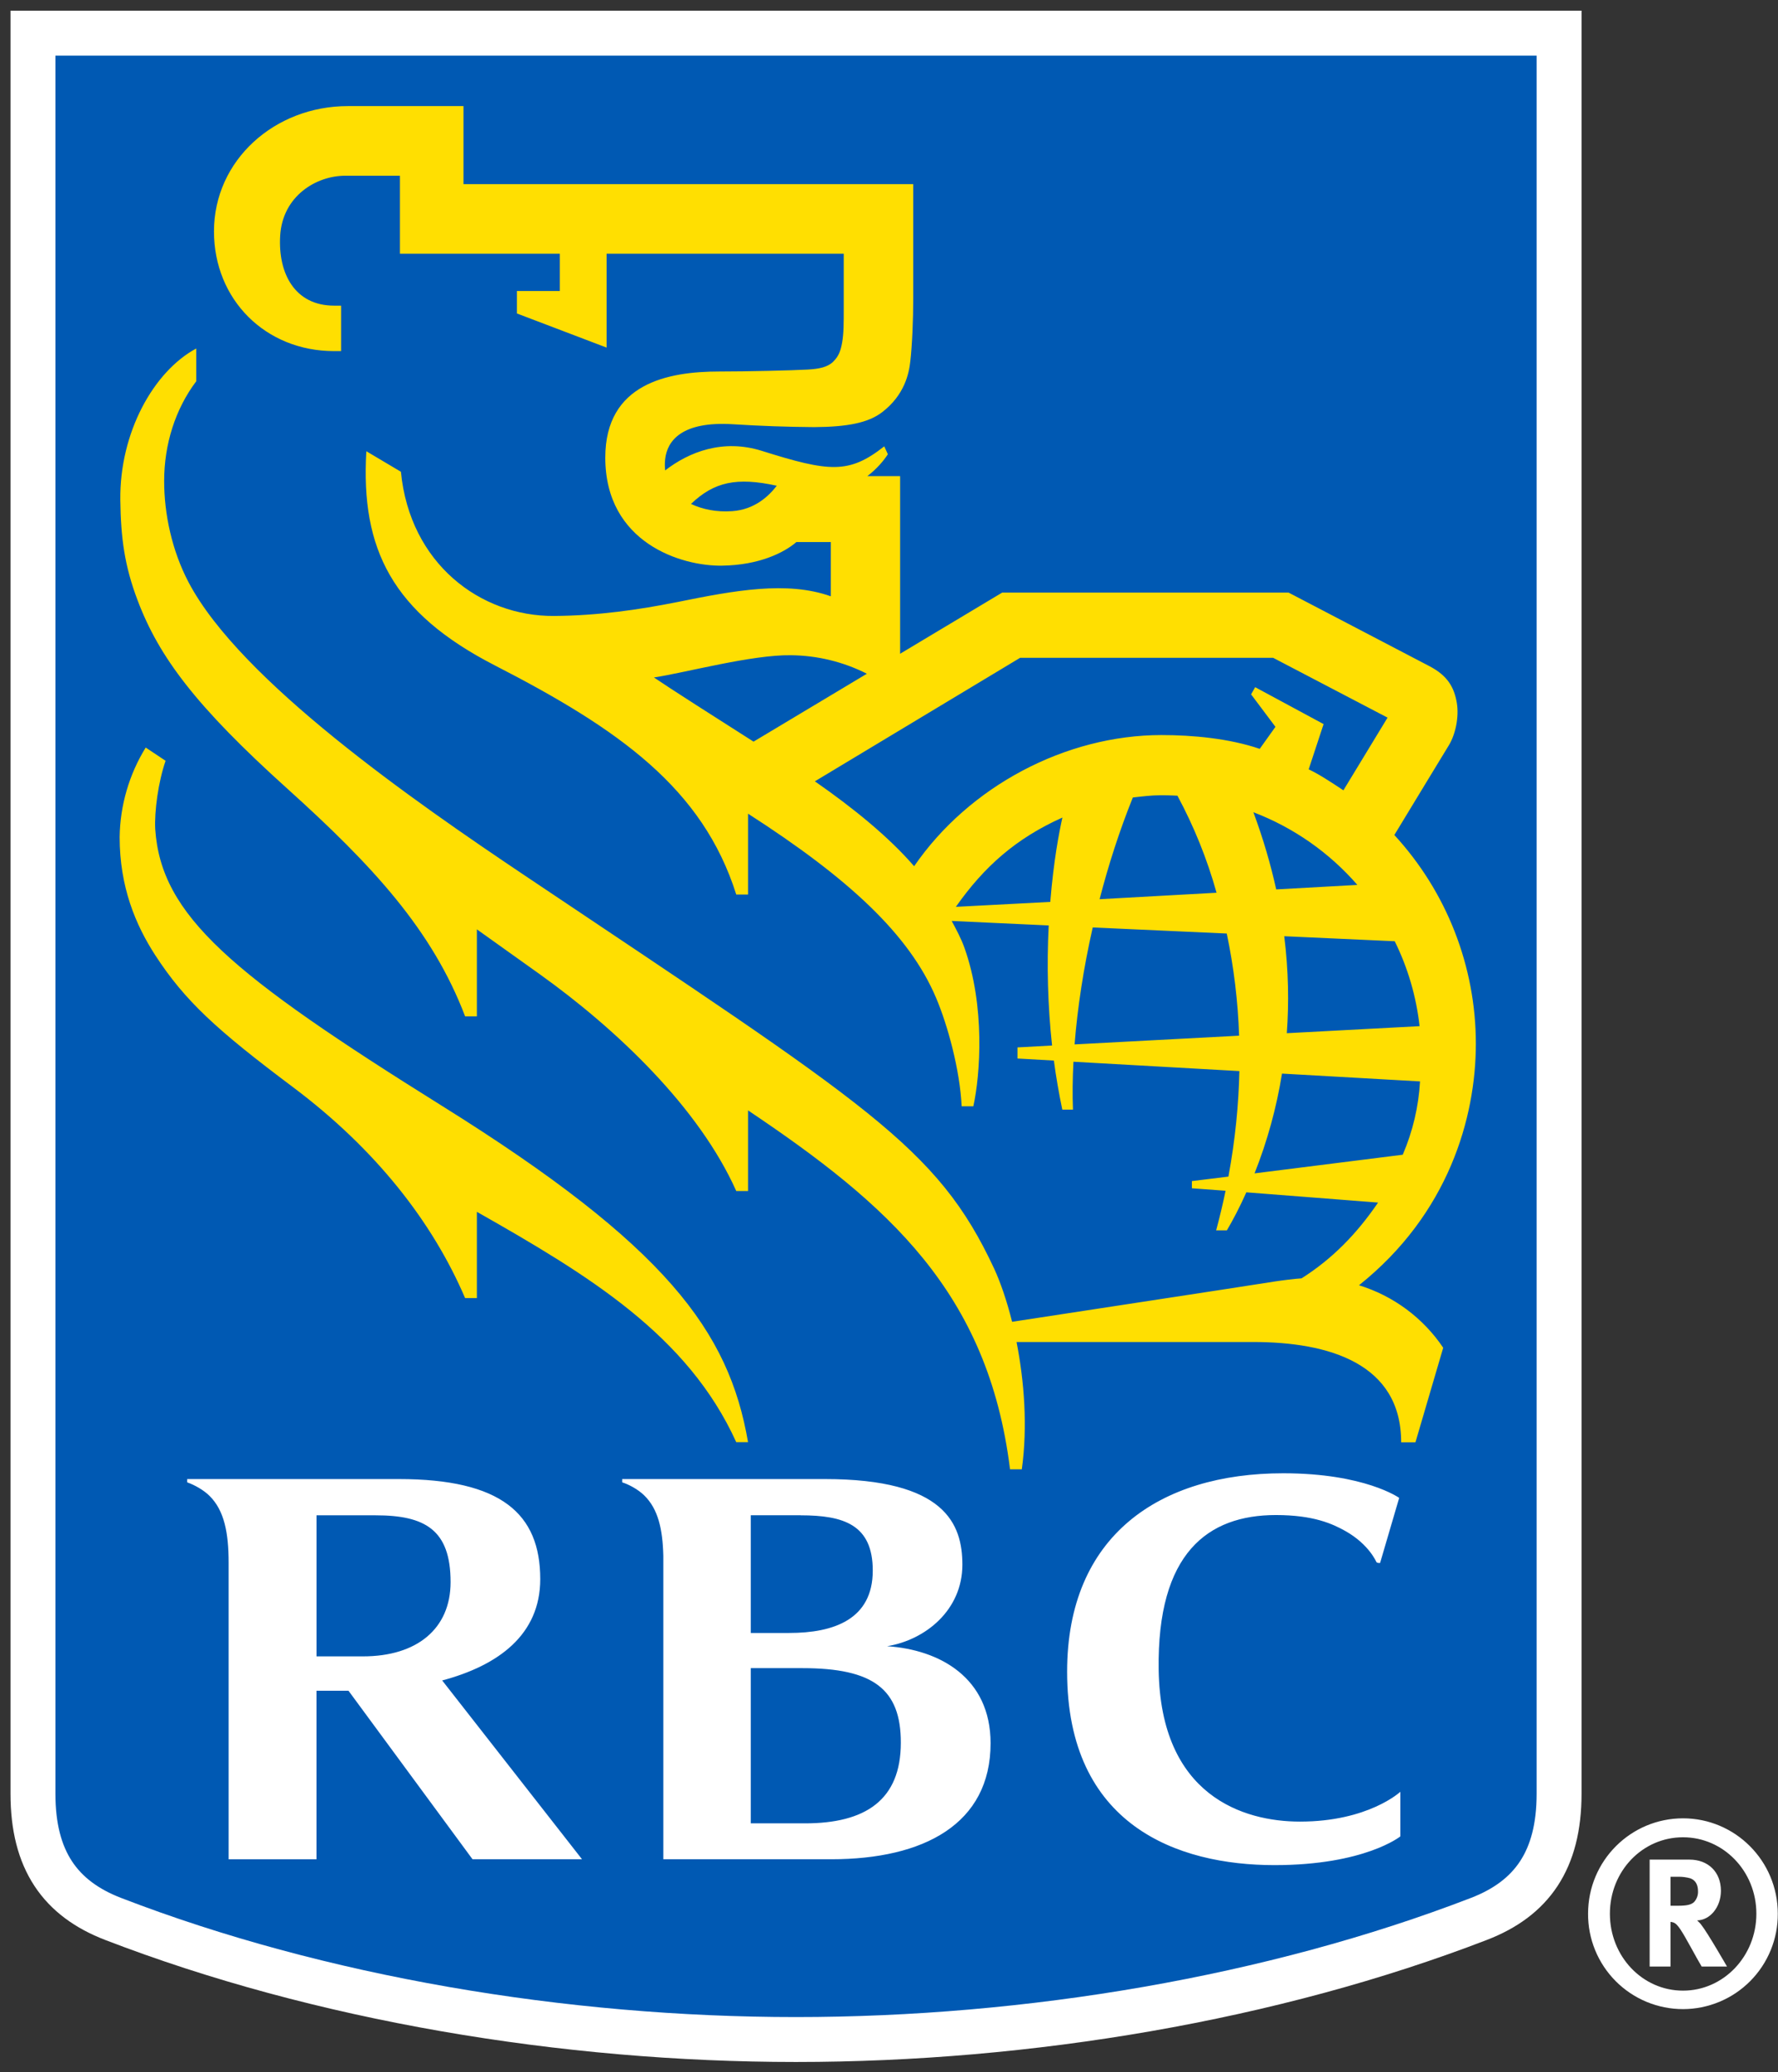
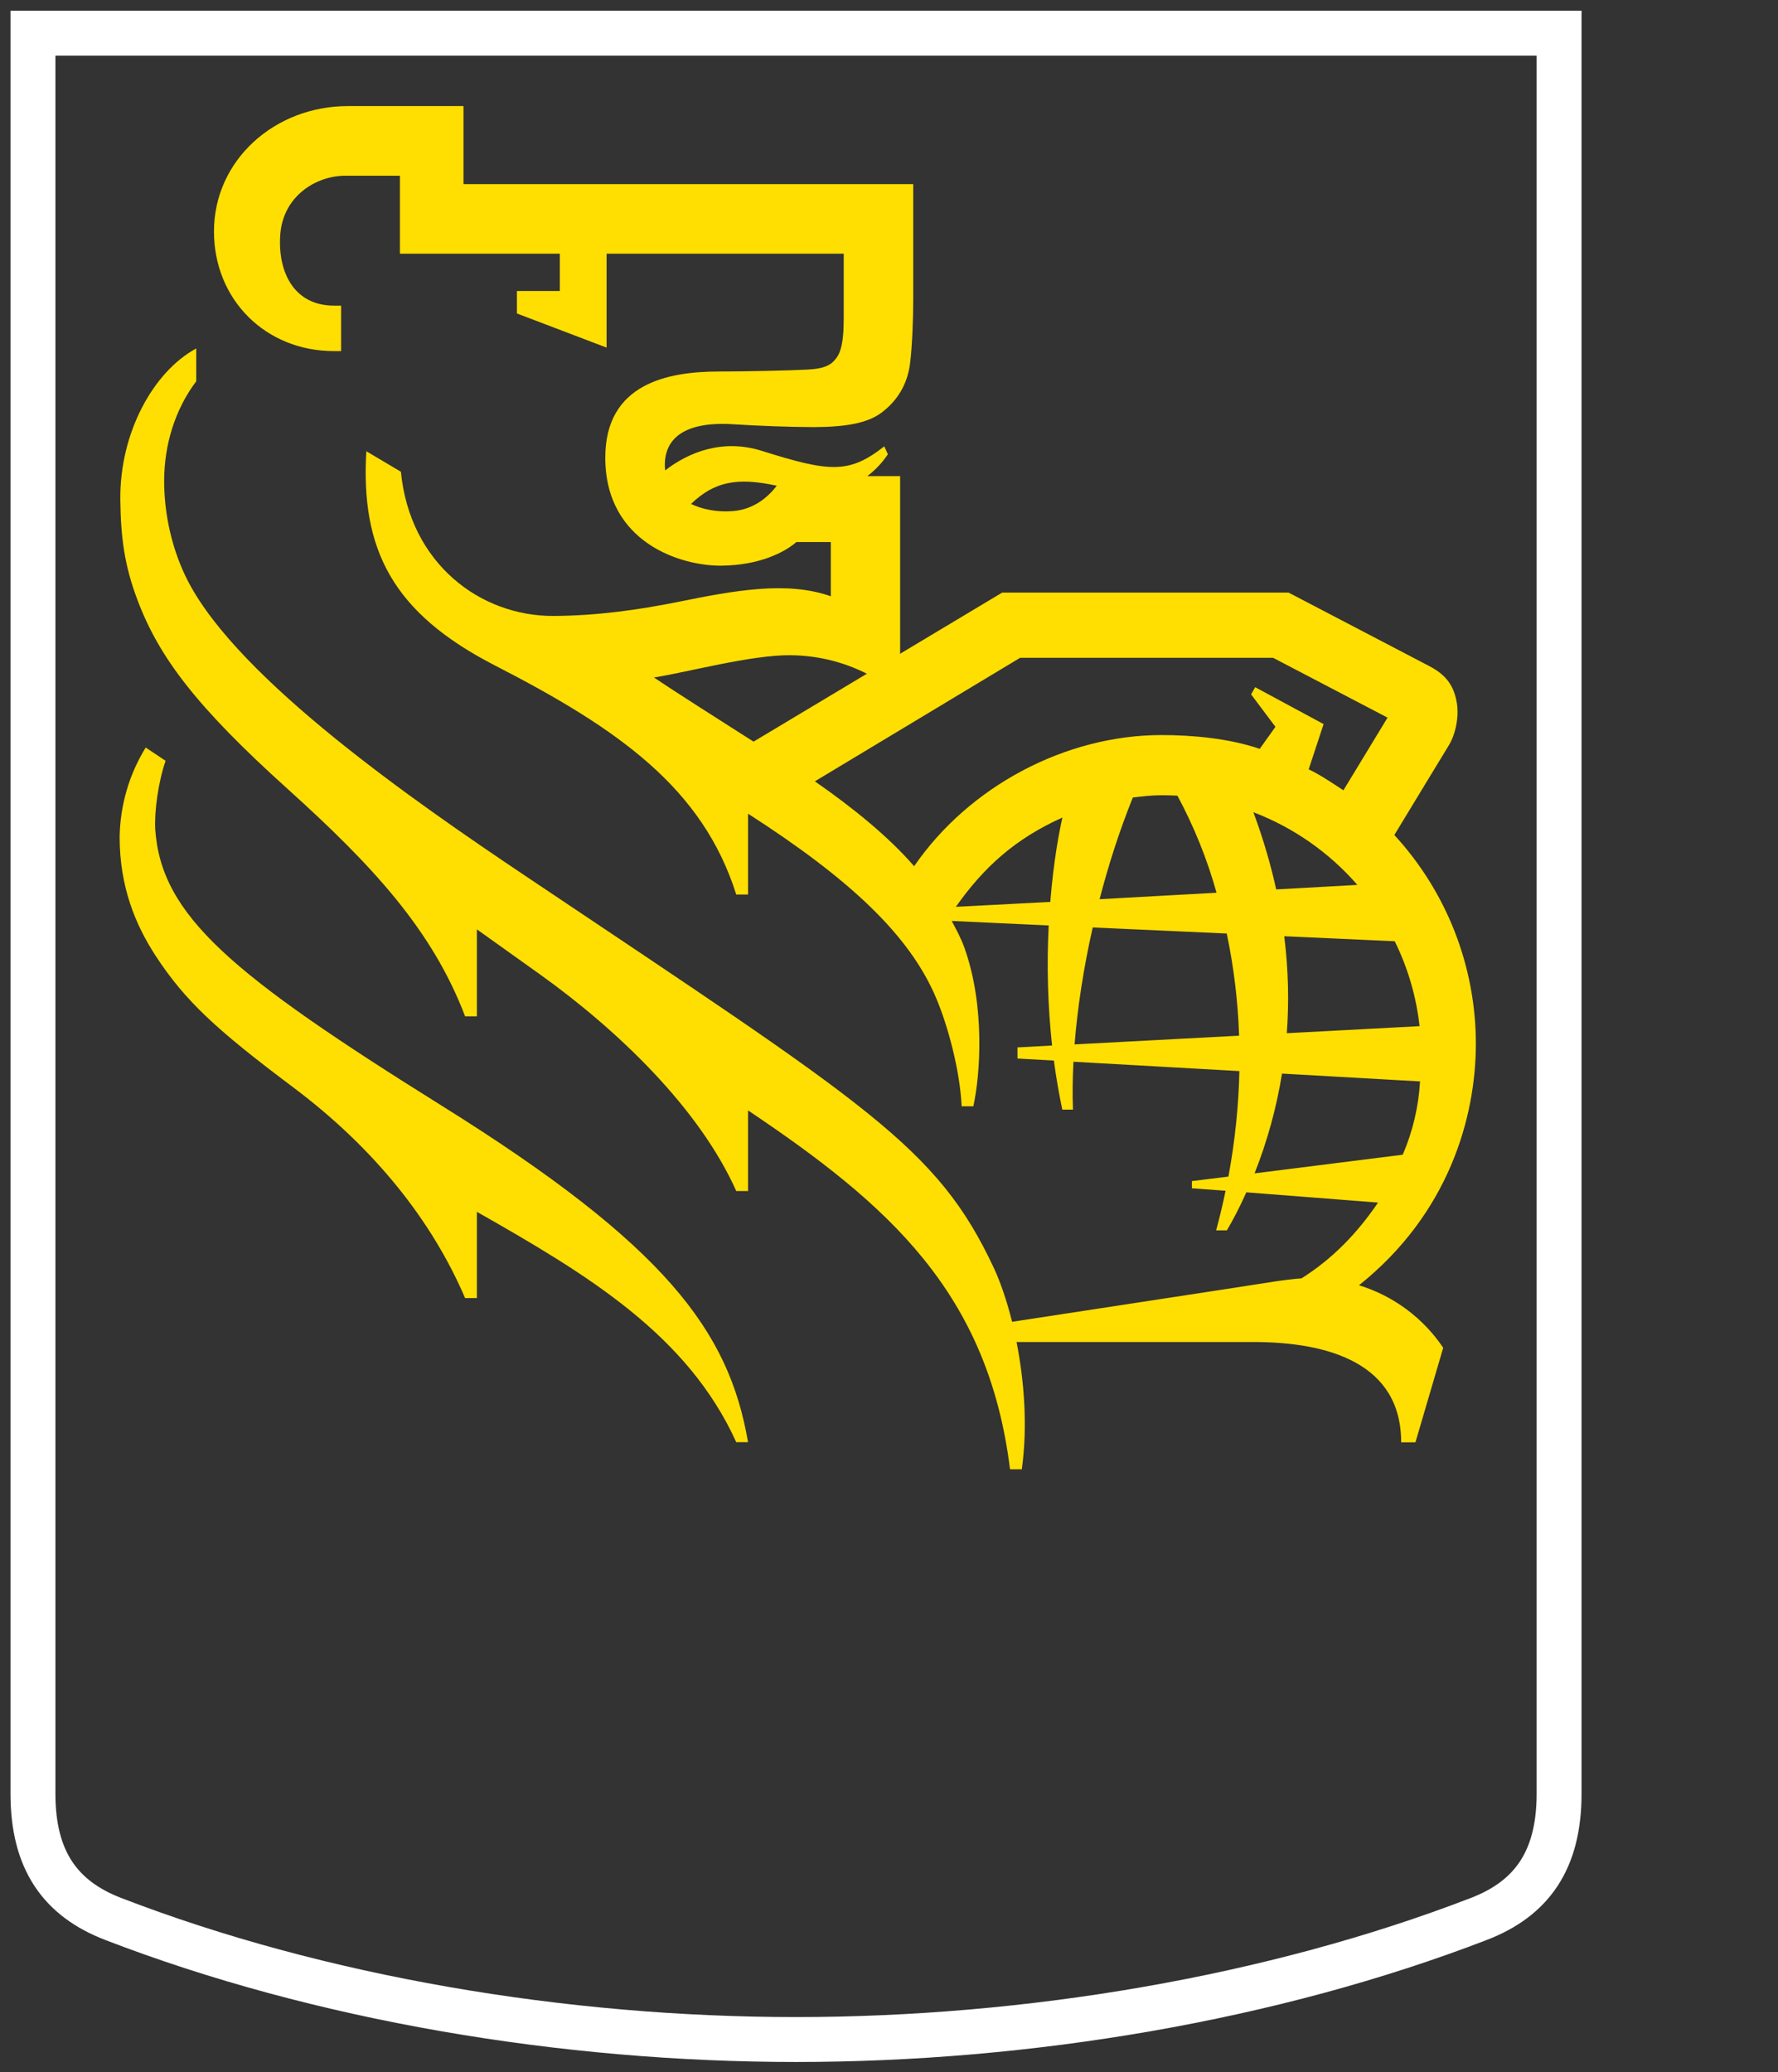
<svg xmlns="http://www.w3.org/2000/svg" version="1.2" baseProfile="tiny-ps" viewBox="0 0 1524 1776" width="1524" height="1776">
  <rect x="0" y="0" width="1524" height="1776" fill="#333333" stroke="none" />
  <title>rbc-logo-shield-svg</title>
  <style>
		tspan { white-space:pre }
		.shp0 { fill: #0059b3 } 
		.shp1 { fill: none;stroke: #ffffff;stroke-width: 38.499 } 
		.shp2 { fill: #ffdf01 } 
		.shp3 { fill: #ffffff } 
	</style>
-   <path id="Layer" class="shp0" d="M1336.36 1537.3C1336.36 1594.12 1313.03 1627.12 1267.56 1644.6C1090.77 1712.74 881.41 1747.93 682.29 1747.93C483.17 1747.93 273.84 1712.78 97.01 1644.6C51.58 1627.12 28.25 1594.16 28.25 1537.3L28.25 28.4L1336.36 28.4L1336.36 1537.3Z" />
  <path id="Layer" class="shp1" d="M1336.36 1537.3C1336.36 1594.12 1313.03 1627.12 1267.56 1644.6C1090.77 1712.74 881.41 1747.93 682.29 1747.93C483.17 1747.93 273.84 1712.78 97.01 1644.6C51.58 1627.12 28.25 1594.16 28.25 1537.3L28.25 28.4L1336.36 28.4L1336.36 1537.3Z" />
  <path id="Layer" fill-rule="evenodd" class="shp2" d="M1213.28 1236.11L1201 1236.11C1201 1168.54 1139.05 1150.14 1074.14 1150.14L871.32 1150.14C877.87 1183.44 880.95 1222.44 875.83 1259.25L865.74 1259.25C846.95 1107.41 761.14 1032.14 641.17 951.63L641.17 1020.74L631.08 1020.74C599.21 949.44 529.06 882.49 462.76 835.02L408.75 796.48L408.75 871.02L398.66 871.02C370.55 797.1 319.46 741.89 246.62 676.21C168.01 605.44 136.24 563.05 117.88 514.31C106.71 484.82 103.56 460.99 103.13 428.57C102.44 370.63 131.74 318.27 168.2 298.67L168.2 326.78C150.1 350.76 140.75 381.06 140.71 411.94C140.63 440.35 147.41 472 161.61 498.99C205.89 583.3 355.04 686.79 449.79 750.32C744.39 947.86 803.18 982.36 852.11 1087.19C857.5 1098.9 862.97 1114.64 867.51 1132.82C910.05 1126.27 1064.44 1102.79 1092.89 1098.24C1098.32 1097.4 1109.75 1095.93 1115.61 1095.59C1142.17 1078.76 1162.96 1057.36 1181.21 1030.64L1068.29 1021.86C1062.51 1034.83 1056.74 1045.73 1051.62 1054.43L1042.42 1054.43C1045.5 1042.96 1048.19 1031.68 1050.5 1020.51L1021.63 1018.39L1021.63 1012.23L1052.93 1008.38C1058.86 976.43 1061.71 946.21 1062.32 917.95L920.1 909.94C919.33 924.49 919.18 938.24 919.68 950.98L910.55 950.98C907.55 936.77 905.16 922.68 903.32 908.94L872.13 907.17L872.13 897.66L901.78 896.04C900.85 887.5 900.1 878.94 899.52 870.38C898.94 861.81 898.53 853.23 898.29 844.64C898.05 836.06 897.98 827.47 898.08 818.88C898.18 810.29 898.45 801.71 898.89 793.13L815.73 789.28C819.66 796.59 823.7 804.06 826.59 812.07C844.53 862.28 840.25 921.1 834.29 948.13L824.28 948.13C822.77 916.79 812.26 878.45 802.29 855.04C779.27 800.83 727.64 752.94 641.17 697.34L641.17 766.64L631.08 766.64C602.29 675.59 530.68 624.96 424.18 570.29C336.37 525.17 309.07 470.85 314 386.72L343.64 404.32C351.27 482.97 411.71 528.36 474.97 527.9C512.2 527.63 547.08 522.67 580.84 515.93C629.5 506.07 674.51 497.68 712.13 511.04L712.13 464.57L682.6 464.57C672.05 473.69 650.64 484.32 619.07 484.78C584.42 485.44 518.82 465.46 518.82 392.19C518.82 328.51 572.72 318.39 616.61 318.39C640.01 318.39 679.05 317.5 692.26 316.73C702.08 316.19 709.43 314.69 714.2 309.95C719.17 305.06 720.67 300.02 721.83 293.55C723.21 285.62 723.21 277.54 723.21 263.91L723.21 217.44L519.93 217.44L519.93 297.9L443.05 268.64L443.05 249.39L479.86 249.39L479.86 217.44L342.8 217.44L342.8 150.6L295.94 150.6C270.92 150.6 242.16 168.08 240.15 202.04C238.23 234.57 252.86 261.95 286.35 261.95L292.36 261.95L292.36 300.91L286.32 300.91C227.64 300.91 183.41 256.82 183.41 198.3C183.41 137.36 235.38 90.93 298.13 90.93L397.27 90.93L397.27 157.8L782.77 157.8L782.77 256.55C782.77 273.23 781.89 295.56 780.27 309.69C779.12 319.96 775.46 338.48 756.02 353.34C744.27 362.31 726.56 365.89 697.76 366.05C691.97 366.01 686.17 365.93 680.38 365.8C674.59 365.68 668.79 365.51 663 365.31C657.21 365.1 651.42 364.86 645.63 364.57C639.84 364.28 634.06 363.95 628.27 363.59C584.38 360.85 571.91 377.75 570.14 393.5C569.75 396.81 569.79 400.04 570.14 403.16C590.7 387.22 619.8 375.98 652.91 386.38C711.05 404.66 727.64 406.32 757.94 382.53L761.02 389.3C757.75 394.38 751.9 401.62 743.43 408.05L771.53 408.05L771.53 560.28L859 507.88L1104.52 507.88L1225.41 571.02C1240.42 578.95 1246.39 588.54 1248.74 602.59C1250.66 614.34 1247.66 629.24 1241.85 638.78C1238.27 644.71 1210.05 690.95 1195.15 715.63C1206.24 727.68 1216.19 740.73 1224.87 754.62C1233.55 768.5 1240.92 783.17 1246.88 798.42C1252.84 813.67 1257.38 829.45 1260.42 845.54C1263.46 861.63 1265.01 877.97 1265.02 894.35C1265.02 958.1 1241.46 1040.38 1164.85 1101.51C1172.15 1103.76 1179.25 1106.62 1186.07 1110.07C1192.89 1113.52 1199.4 1117.54 1205.54 1122.09C1211.68 1126.65 1217.41 1131.71 1222.69 1137.24C1227.97 1142.76 1232.77 1148.73 1237.03 1155.07L1213.24 1236.11M910.59 700.69C870.94 718.48 843.68 742.54 819.31 777.19L900.24 772.96C903.16 737 907.86 713.13 910.63 700.69L910.59 700.69ZM1202.35 989.63C1204.48 984.67 1206.4 979.61 1208.1 974.47C1209.79 969.34 1211.27 964.13 1212.51 958.87C1213.75 953.6 1214.76 948.29 1215.54 942.94C1216.32 937.58 1216.86 932.2 1217.17 926.8L1098.86 920.1C1097.68 927.41 1096.31 934.69 1094.73 941.93C1093.16 949.17 1091.39 956.36 1089.43 963.5C1087.46 970.64 1085.31 977.72 1082.96 984.75C1080.6 991.77 1078.06 998.73 1075.33 1005.61L1202.35 989.63ZM1074.33 696.11C1082.8 718.9 1089.19 741 1093.89 762.25L1163.46 758.4C1157.46 751.49 1151.03 744.96 1144.22 738.83C1137.42 732.71 1130.24 727.01 1122.74 721.76C1115.23 716.52 1107.41 711.74 1099.32 707.45C1091.23 703.16 1082.89 699.37 1074.33 696.11ZM1042.76 765.1C1040.75 757.89 1038.53 750.74 1036.12 743.65C1033.7 736.56 1031.1 729.54 1028.3 722.59C1025.5 715.65 1022.5 708.78 1019.32 702C1016.15 695.23 1012.78 688.53 1009.23 681.94C1008.03 681.88 1006.83 681.82 1005.62 681.77C1004.42 681.72 1003.22 681.68 1002.01 681.65C1000.81 681.62 999.61 681.59 998.4 681.58C997.2 681.56 996 681.56 994.79 681.56C986.82 681.56 978.78 682.6 971 683.48C959.45 712.16 950.13 741.23 942.51 770.65L1042.76 765.1ZM1100.78 802.37C1104.48 832.01 1104.86 859.81 1102.98 885.49L1216.78 879.45C1216.08 873.13 1215.1 866.86 1213.85 860.63C1212.6 854.4 1211.09 848.23 1209.3 842.14C1207.52 836.04 1205.47 830.03 1203.17 824.11C1200.86 818.19 1198.3 812.38 1195.49 806.68L1100.78 802.37ZM1062.09 887.61C1061.84 880.25 1061.44 872.91 1060.87 865.57C1060.3 858.23 1059.58 850.91 1058.7 843.6C1057.81 836.3 1056.77 829.01 1055.57 821.75C1054.37 814.49 1053.02 807.26 1051.5 800.06L936.62 794.86C928.69 829.82 923.53 863.97 921.07 895.08L1062.09 887.61ZM1093.24 622.92L1072.37 595.09L1075.84 588.93L1134.51 620.57L1121.73 659.34C1131.12 663.85 1139.82 669.62 1151.49 677.32L1189.33 615.03L1091.23 563.75L874.4 563.75L698.46 669.62C731.49 692.57 761.91 717.36 783.54 742.39C830.67 673.78 913.52 629.97 995.56 629.97C1022.36 629.97 1053.62 632.85 1079.76 641.79L1093.24 622.92ZM645.91 635.63C645.9 635.62 645.89 635.62 645.89 635.61L645.87 635.63L645.91 635.63ZM743.04 577.41C738.01 574.86 732.83 572.61 727.54 570.65C722.25 568.7 716.85 567.05 711.37 565.72C705.89 564.38 700.33 563.36 694.73 562.67C689.14 561.97 683.5 561.6 677.86 561.55C644.37 561.05 587.89 576.45 560.51 580.61C572.75 589 616.13 616.71 645.89 635.61L743.04 577.41ZM592.28 431.88C602.02 436.5 614.14 439.05 627.58 438.08C646.95 436.73 659 425.11 665.81 416.29C631.35 408.75 612.1 412.98 592.28 431.88ZM379.06 947.9C571.18 1067.83 624.85 1141.02 641.17 1235.99L631.08 1235.99C589.46 1144.37 504.8 1093.04 408.75 1038.57L408.75 1112.49L398.66 1112.49C370.75 1047.38 322.31 985.13 251.24 931.81C185.29 882.37 158.53 857.77 133.05 818.62C116.26 792.67 102.56 760.25 102.55 717.36C102.65 710.62 103.2 703.9 104.2 697.23C105.2 690.57 106.64 683.97 108.53 677.5C110.41 671.03 112.73 664.69 115.46 658.54C118.2 652.38 121.35 646.41 124.89 640.67L141.94 652.03C135.63 670.16 132.24 695.57 133.05 710.66C138.13 784.81 198 834.86 379.06 947.9Z" />
-   <path id="Layer" fill-rule="evenodd" class="shp3" d="M760.37 1410.86C805.3 1413.79 849.07 1437.73 849.07 1494.02C849.07 1563.25 791.74 1593.43 712.55 1593.43L568.56 1593.43L568.56 1333.28C567.98 1310.45 564.09 1293.24 552.27 1281.69C546.85 1276.3 538.57 1272.03 533.29 1270.41L533.29 1267.6L707.04 1267.6C810.03 1267.6 824.89 1306.06 824.89 1341.02C824.89 1379.83 793.32 1405.47 760.37 1410.86ZM686.25 1298.63L643.52 1298.63L643.52 1399.5L676.4 1399.5C714.59 1399.5 748.08 1387.92 748.08 1346.03C748.08 1306.64 723.1 1298.67 686.25 1298.67L686.25 1298.63ZM689.95 1562.67C741.62 1562.67 772.15 1542.88 772.15 1493.48C772.15 1447.78 748.74 1429.65 687.83 1429.65L643.52 1429.65L643.52 1562.63L689.95 1562.63L689.95 1562.67ZM405.01 1593.43L298.71 1449.02L271.26 1449.02L271.26 1593.47L195.96 1593.47L195.96 1339.37C195.96 1313.53 192.22 1294.44 179.52 1281.93C174.63 1277.11 167.16 1272.8 160.46 1270.41L160.46 1267.6L341.79 1267.6C429.5 1267.6 463.07 1297.25 463.07 1353.34C463.07 1401.08 427.07 1427.38 379.02 1440.2L498.87 1593.43L405.01 1593.43ZM271.3 1419.56L311.19 1419.56C357.39 1419.56 386.22 1395.89 386.22 1355.88C386.22 1310.99 364.2 1298.67 322.01 1298.67L271.3 1298.67L271.3 1419.56ZM1093.62 1298.44C1035.26 1298.44 991.71 1331.05 993.14 1430.88C994.68 1539.07 1065.75 1561.17 1114.26 1561.17C1172.97 1561.17 1200.31 1535.6 1200.31 1535.6L1200.31 1573.83C1200.31 1573.83 1169.89 1598.47 1092.43 1598.47C1009.15 1598.47 914.67 1564.32 914.67 1432.73C914.67 1316 993.98 1262.64 1099.9 1262.64C1169.89 1262.64 1199.3 1283.73 1199.3 1283.73L1182.94 1339.48C1182.94 1339.48 1180.75 1339.83 1179.79 1338.75C1179.67 1338.6 1173.55 1323.7 1153.41 1312.26C1142.36 1306.06 1126.12 1298.44 1093.62 1298.44ZM1411.35 1715.65C1401.45 1711.54 1392.46 1705.51 1384.9 1697.92C1377.34 1690.32 1371.35 1681.31 1367.28 1671.39C1363.21 1661.47 1361.15 1650.85 1361.2 1640.13C1361.2 1594.62 1397.89 1558.36 1442.59 1558.36C1487.13 1558.36 1523.82 1594.62 1523.82 1640.13C1523.88 1650.84 1521.82 1661.45 1517.76 1671.36C1513.7 1681.27 1507.73 1690.28 1500.18 1697.87C1492.63 1705.47 1483.66 1711.5 1473.78 1715.61C1463.89 1719.73 1453.29 1721.86 1442.59 1721.87C1431.87 1721.87 1421.25 1719.76 1411.35 1715.65ZM1442.59 1574.6C1407.74 1574.6 1379.91 1603.63 1379.91 1640.13C1379.91 1676.63 1407.74 1706.04 1442.59 1706.04C1477.24 1706.04 1505.46 1676.63 1505.46 1640.13C1505.46 1603.63 1477.24 1574.6 1442.59 1574.6ZM1448.05 1593.74C1464.34 1593.74 1475.08 1604.52 1475.08 1620.49C1475.08 1634.39 1465.84 1645.63 1454.67 1645.83C1456.29 1647.37 1457.25 1648.21 1458.37 1649.79C1463.61 1656.38 1480.28 1685.37 1480.28 1685.37L1458.56 1685.37C1455.06 1679.21 1453.56 1676.82 1450.02 1670.2C1440.97 1653.76 1438.08 1649.37 1434.81 1647.79C1433.88 1647.56 1433.15 1647.14 1431.88 1647.14L1431.88 1685.37L1413.98 1685.37L1413.98 1593.74L1448.05 1593.74ZM1431.88 1633.28L1438.12 1633.28C1446.01 1633.28 1449.48 1632.39 1451.98 1630.2C1452.56 1629.58 1453.07 1628.91 1453.52 1628.19C1453.96 1627.47 1454.34 1626.71 1454.63 1625.92C1454.93 1625.13 1455.15 1624.31 1455.28 1623.48C1455.42 1622.65 1455.47 1621.8 1455.44 1620.96C1455.44 1615.3 1453.37 1611.49 1448.9 1609.79C1448.06 1609.55 1447.21 1609.34 1446.36 1609.17C1445.5 1608.99 1444.64 1608.85 1443.77 1608.74C1442.91 1608.62 1442.04 1608.54 1441.16 1608.49C1440.29 1608.44 1439.42 1608.43 1438.54 1608.44L1431.88 1608.44L1431.88 1633.28Z" />
</svg>